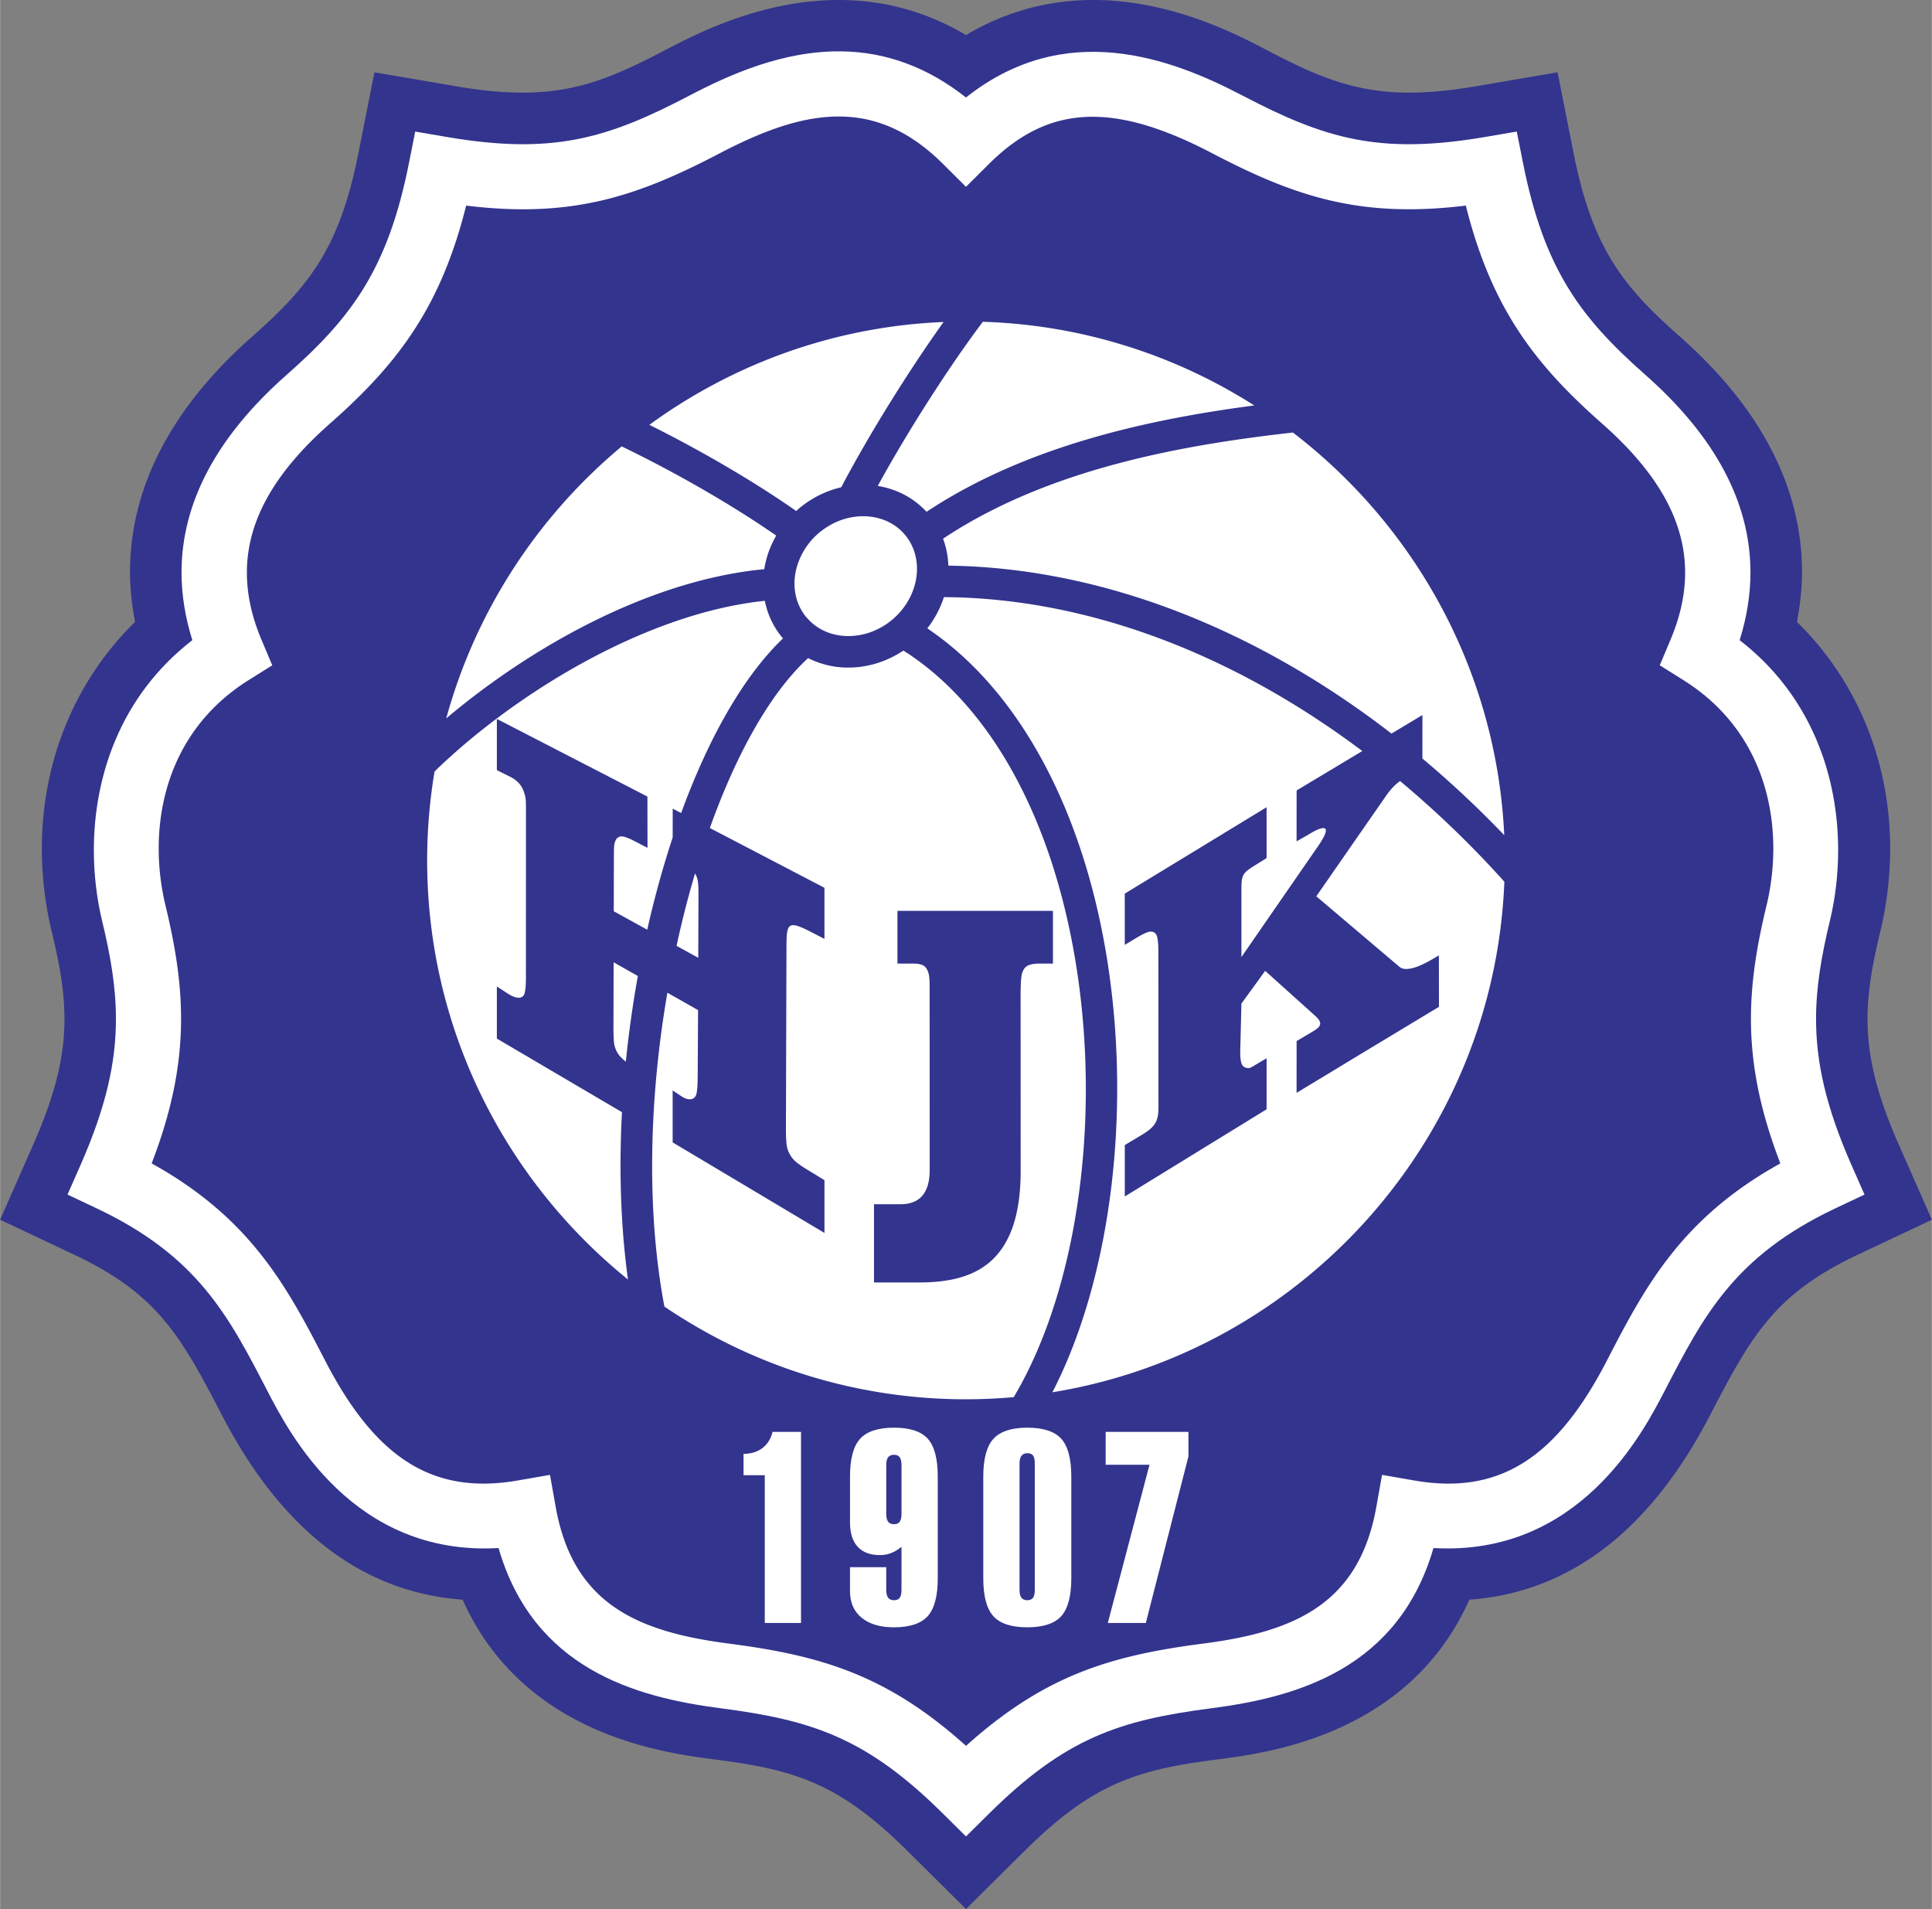
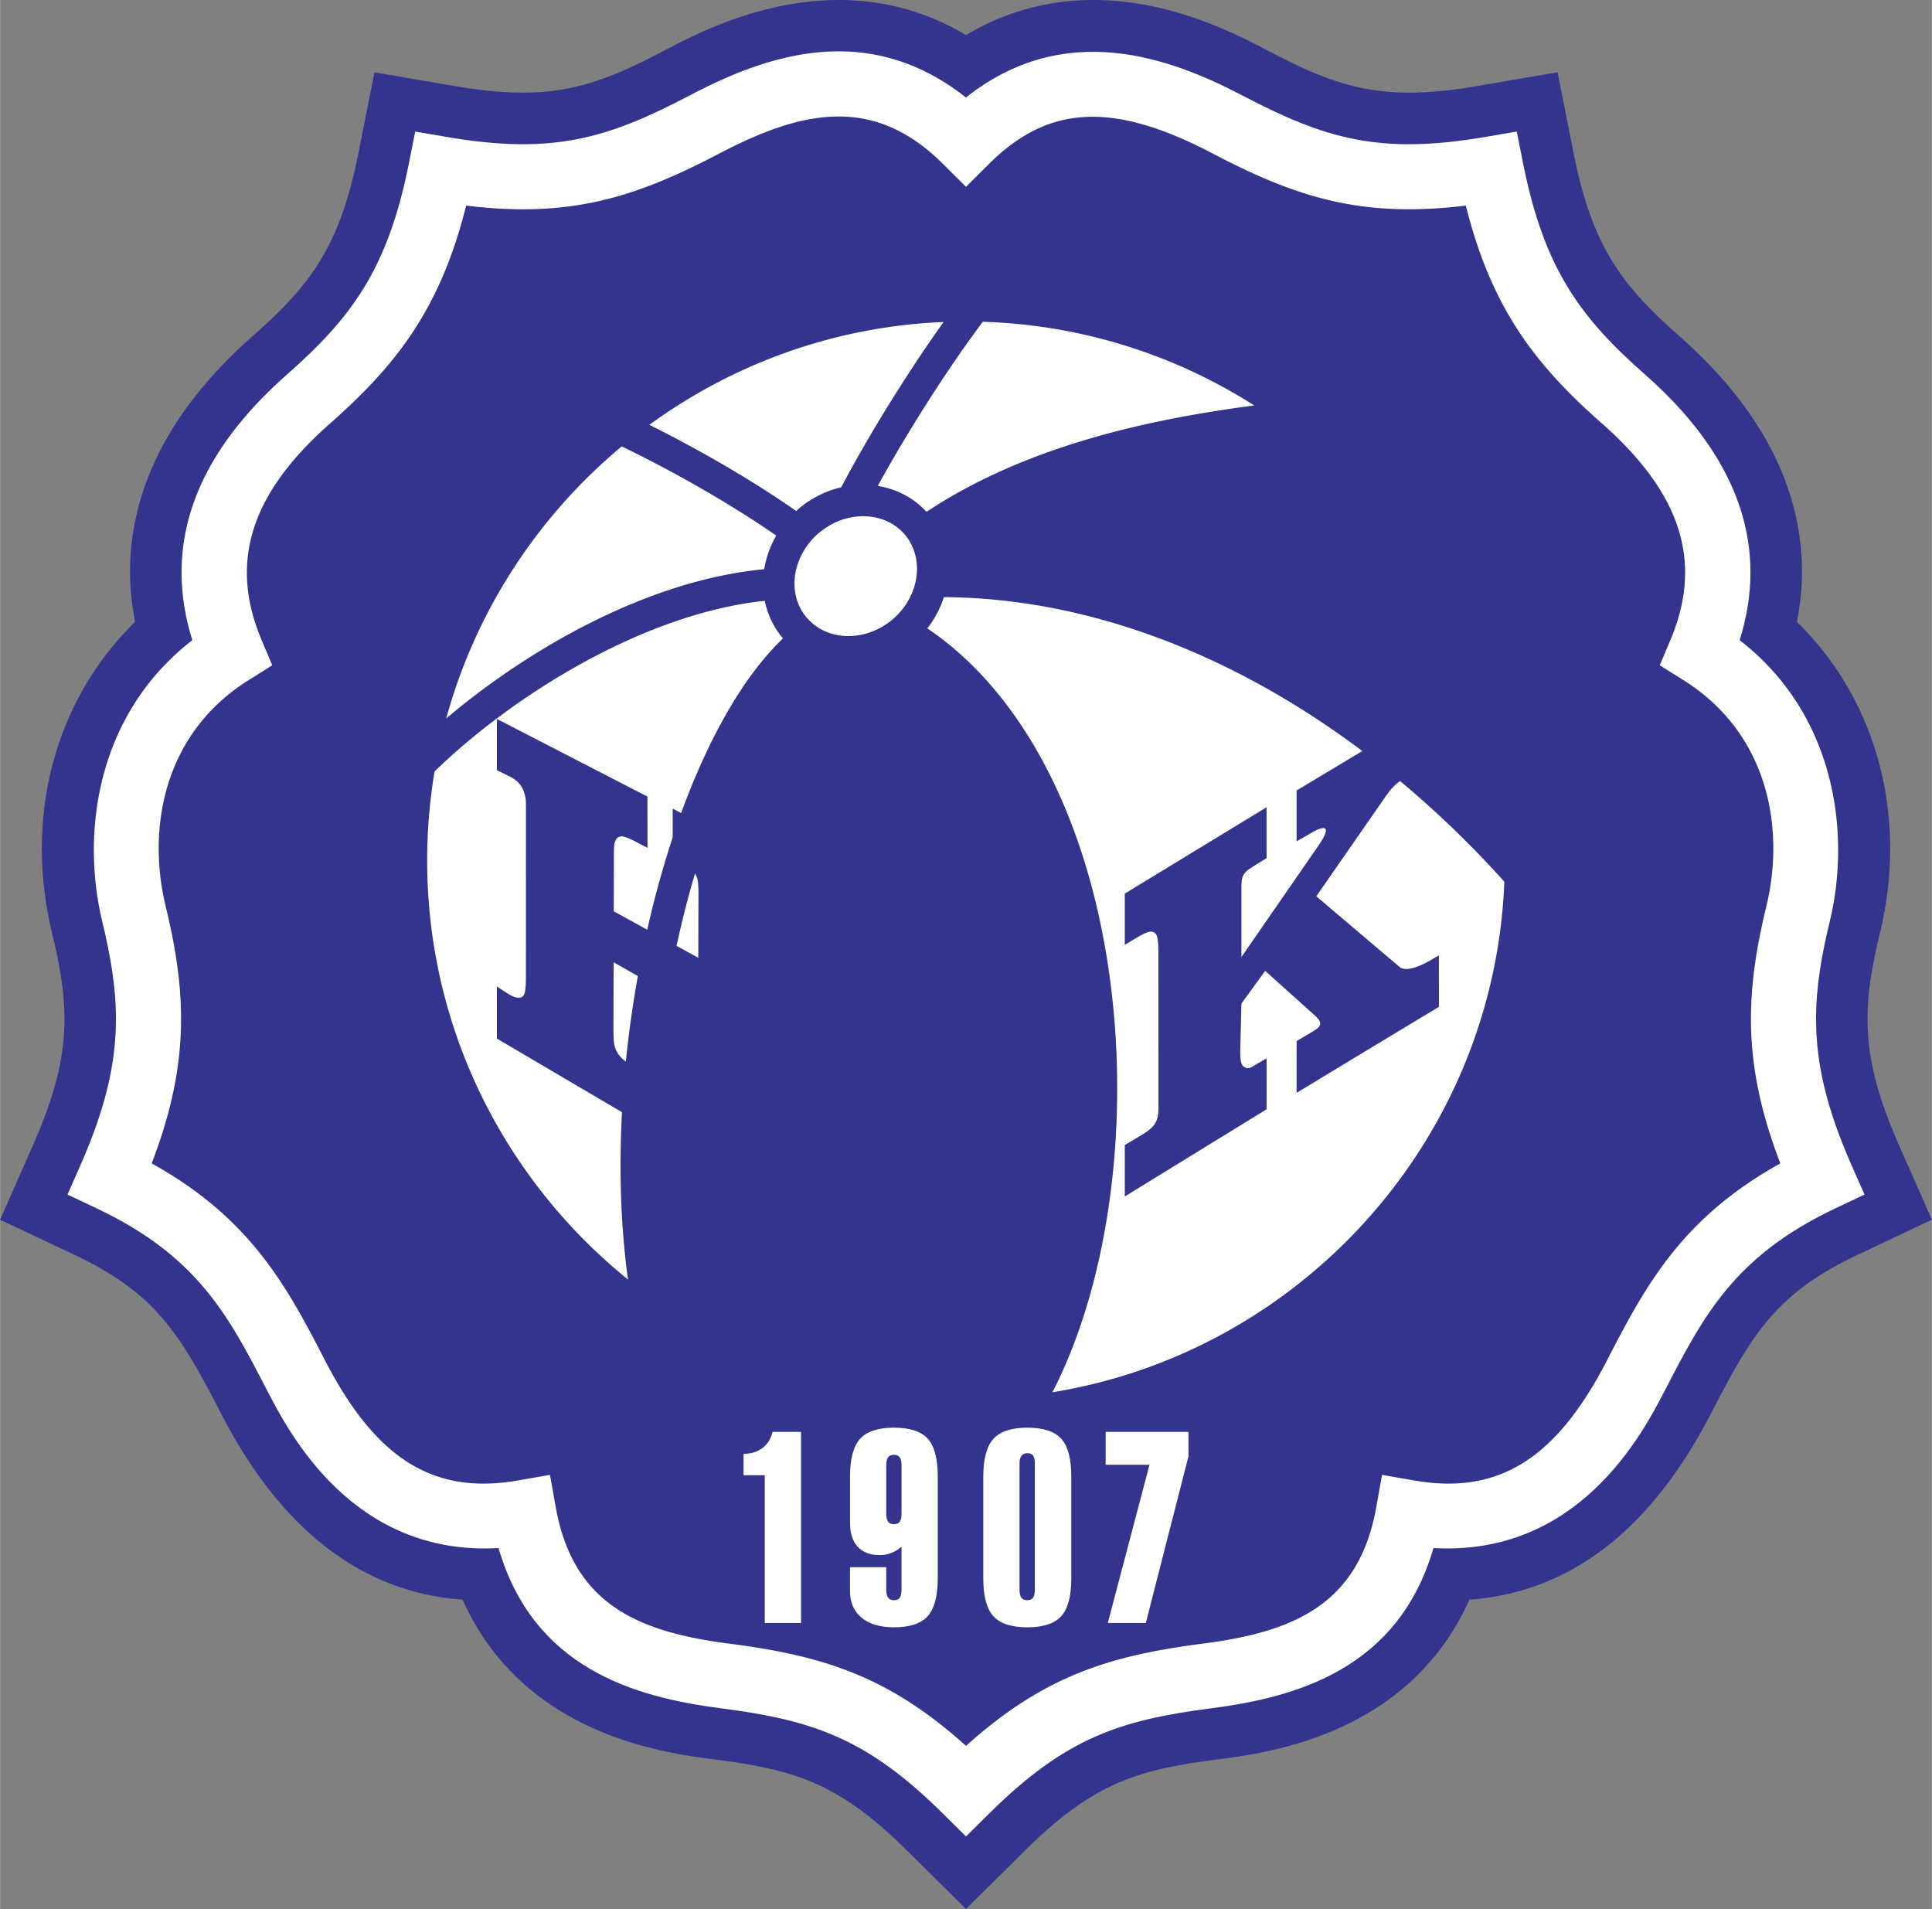
<svg xmlns="http://www.w3.org/2000/svg" width="2500" height="2470" viewBox="0 0 214.337 211.79">
  <rect x="0" y="0" width="214.337" height="211.79" fill="#808080" stroke="none" />
  <path d="M195.985 100.481c.48-1.987.758-4.14.758-6.347 0-6.772-2.611-14.064-9.993-18.69l-2.606-1.633 1.193-2.835c1.078-2.559 1.62-5.03 1.62-7.444 0-5.701-3.028-11.083-9.21-16.534-7.312-6.449-12.248-12.677-15.12-24.188-11.565 1.411-18.79-.907-28.109-5.789-10.997-5.76-18.181-5.422-24.799 1.167l-2.551 2.541-2.552-2.541c-3.506-3.491-7.225-5.211-11.368-5.259-3.8-.045-7.942 1.217-13.431 4.093-9.32 4.881-16.544 7.199-28.109 5.789-2.871 11.51-7.807 17.738-15.119 24.188-6.181 5.451-9.21 10.833-9.21 16.534 0 2.415.543 4.886 1.62 7.444l1.193 2.835-2.606 1.633c-7.381 4.626-9.993 11.917-9.993 18.69 0 2.208.277 4.36.758 6.347 1.053 4.357 1.723 8.388 1.723 12.555 0 4.903-.939 10.003-3.263 16.037 11.075 6.127 15.071 13.809 19.262 21.907 5.652 10.926 12.048 14.893 21.384 13.265l3.55-.619.632 3.547c1.922 10.782 9.078 13.864 19.231 15.174 10.418 1.345 17.658 3.585 26.297 11.343 8.64-7.758 15.879-9.998 26.298-11.344 10.153-1.31 17.309-4.392 19.23-15.173l.632-3.547 3.55.619c9.336 1.628 15.731-2.339 21.383-13.266 4.19-8.098 8.188-15.779 19.262-21.907-2.323-6.033-3.263-11.133-3.263-16.037.003-4.167.673-8.198 1.726-12.555z" fill="#33348e" />
  <path d="M210.669 127c-2.485-5.636-3.473-9.81-3.473-13.946 0-3.014.524-6.006 1.376-9.53a39.895 39.895 0 0 0 1.135-9.38c0-9.673-3.682-18.64-10.344-25.147.333-1.767.563-3.6.563-5.527 0-7.933-3.28-17.073-13.613-26.185-6.458-5.695-9.687-9.985-11.74-20.345l-1.768-8.919-8.962 1.534c-10.644 1.822-15.494.092-23.315-4.004-5.111-2.677-19.251-10.038-33.359-1.663C93.06-4.487 78.92 2.874 73.809 5.551c-7.821 4.096-12.671 5.827-23.315 4.004l-8.962-1.534-1.767 8.919c-2.054 10.36-5.281 14.649-11.74 20.345-10.332 9.112-13.612 18.252-13.612 26.185 0 1.927.229 3.76.562 5.526C8.311 75.504 4.63 84.472 4.63 94.145c0 3.075.371 6.221 1.135 9.38.852 3.523 1.376 6.516 1.376 9.53 0 4.136-.988 8.31-3.473 13.946L0 135.32l8.222 3.883c9.097 4.297 11.724 8.786 16.35 17.727 6.653 12.86 15.626 19.741 26.746 20.543 6.692 14.968 22.264 16.99 27.896 17.716 8.755 1.13 13.72 2.495 21.385 10.09l6.569 6.51 6.569-6.51c7.667-7.595 12.63-8.959 21.387-10.09 5.631-.727 21.203-2.748 27.895-17.716 11.121-.802 20.093-7.683 26.747-20.544 4.625-8.94 7.254-13.429 16.35-17.726l8.222-3.883-3.669-8.32z" fill="#33348e" />
  <path d="M201.484 113.052c0-3.52.589-6.972 1.531-10.871.583-2.407.921-5.079.921-7.861 0-8.064-2.869-17.058-10.928-23.298.794-2.541 1.199-5.047 1.199-7.513 0-7.734-3.902-15.081-11.676-21.936-7.157-6.312-11.22-11.682-13.566-23.521l-.686-3.457-3.473.595c-11.734 2.009-17.792.212-26.933-4.576-8.04-4.211-19.704-8.52-30.709.203-4.197-3.325-8.832-5.062-13.832-5.121-6.485-.076-12.422 2.588-16.871 4.918-9.141 4.788-15.199 6.584-26.933 4.576l-3.472-.595-.685 3.457c-2.347 11.839-6.41 17.21-13.567 23.521-7.774 6.856-11.675 14.202-11.675 21.937 0 2.466.404 4.971 1.198 7.512C13.268 77.262 10.4 86.255 10.4 94.32c0 2.782.339 5.454.921 7.861.943 3.899 1.531 7.351 1.531 10.871 0 4.842-1.114 9.813-3.953 16.254l-1.421 3.224 3.186 1.505c11.248 5.312 14.663 11.913 18.985 20.268 2.433 4.702 9.534 18.374 25.653 17.442 3.872 13.334 15.066 16.539 24.643 17.775 10.233 1.322 16.226 3.324 24.678 11.699l2.545 2.522 2.546-2.522c8.452-8.375 14.443-10.377 24.678-11.699 9.577-1.236 20.771-4.441 24.643-17.775 16.119.931 23.22-12.74 25.653-17.442 4.323-8.355 7.738-14.956 18.986-20.268l3.186-1.505-1.422-3.224c-2.839-6.44-3.954-11.41-3.954-16.254z" fill="#fff" />
  <path d="M178.263 150.979c-5.652 10.926-12.047 14.894-21.383 13.266l-3.55-.619-.632 3.547c-1.922 10.782-9.078 13.864-19.23 15.173-10.419 1.346-17.659 3.586-26.298 11.344-8.639-7.758-15.879-9.998-26.297-11.343-10.154-1.311-17.31-4.393-19.231-15.174l-.632-3.547-3.55.619c-9.336 1.628-15.731-2.339-21.384-13.265-4.19-8.099-8.187-15.78-19.262-21.907 2.323-6.033 3.263-11.134 3.263-16.037 0-4.167-.67-8.198-1.723-12.555a27.178 27.178 0 0 1-.758-6.347c0-6.772 2.611-14.063 9.993-18.69l2.606-1.633L29 70.976c-1.077-2.558-1.62-5.029-1.62-7.444 0-5.702 3.029-11.083 9.21-16.534 7.312-6.449 12.248-12.678 15.119-24.188 11.565 1.411 18.79-.908 28.109-5.789 5.489-2.875 9.631-4.138 13.431-4.093 4.143.048 7.862 1.769 11.368 5.259l2.552 2.541 2.551-2.541c6.618-6.589 13.802-6.926 24.799-1.167 9.319 4.881 16.544 7.199 28.109 5.789 2.872 11.51 7.807 17.739 15.12 24.188 6.182 5.451 9.21 10.833 9.21 16.534 0 2.414-.542 4.886-1.62 7.444l-1.193 2.835 2.606 1.633c7.381 4.626 9.993 11.917 9.993 18.69 0 2.208-.278 4.36-.758 6.347-1.054 4.357-1.724 8.388-1.724 12.555 0 4.904.94 10.003 3.263 16.037-11.075 6.128-15.072 13.809-19.262 21.907z" fill="#33348e" />
-   <path d="M89.577 68.614c.031.036.064.068.096.103l-.077-.115c-.008.003-.013.008-.019.012z" fill="#fff" />
-   <path d="M75.712 95.977l-1.093-.563.003-2.507a109.314 109.314 0 0 0-2.822 10.239l3.253 1.791a108.954 108.954 0 0 1 2.052-8.036c-.271-.429-.662-.542-1.393-.924z" fill="none" />
+   <path d="M75.712 95.977l-1.093-.563.003-2.507a109.314 109.314 0 0 0-2.822 10.239l3.253 1.791a108.954 108.954 0 0 1 2.052-8.036c-.271-.429-.662-.542-1.393-.924" fill="none" />
  <path d="M68.052 113.708c-.003 1.2.033 1.982.124 2.32.142.524.386.938.697 1.261.137.143.316.306.554.49.321-3.191.77-6.371 1.333-9.496l-2.689-1.522-.019 6.947zM75.054 104.936l2.409 1.326.023-6.969c.003-.857-.028-1.465-.131-1.808a2.286 2.286 0 0 0-.25-.584 110.458 110.458 0 0 0-1.265 4.643c-.28 1.126-.539 2.258-.786 3.392z" fill="#fff" />
  <g fill="#fff">
    <path d="M86.114 59.421c-4.802-3.331-10.996-6.922-17.146-9.896-9.279 7.734-16.192 18.217-19.47 30.178 8.936-7.548 22.14-15.301 35.286-16.556.202-1.285.649-2.55 1.33-3.726zM88.638 56.414a11.263 11.263 0 0 1 4.687-2.355c3.008-5.719 7.389-12.788 11.356-18.335-12.158.502-23.397 4.663-32.644 11.409 5.946 2.964 11.714 6.358 16.296 9.562.104-.093.198-.191.305-.281zM102.789 56.781c11.073-7.335 24.693-10.265 36.361-11.799a59.365 59.365 0 0 0-30.115-9.282c-3.848 5.117-8.372 12.214-11.658 18.21 2.053.33 3.96 1.295 5.412 2.871zM100.399 59.335c-1.188-1.416-2.952-2.101-4.795-2.061a7.372 7.372 0 0 0-2.44.48c-.67.255-1.32.612-1.928 1.068-.118.088-.237.173-.351.269a7.851 7.851 0 0 0-1.922 2.398c-.539 1.035-.825 2.151-.825 3.244 0 1.368.435 2.696 1.335 3.77.033.039.07.072.104.11l.019-.013.077.115c1.068 1.146 2.565 1.804 4.262 1.849 1.804.048 3.599-.598 5.053-1.818 1.56-1.308 2.549-3.157 2.717-5.072.141-1.626-.323-3.167-1.306-4.339z" />
    <path d="M55.116 109.443l1.183.77c.413.268 1.463.853 1.834.137.122-.234.208-.868.208-1.907l.003-18.667c0-1.217-.041-1.277-.162-1.711-.259-.926-.783-1.489-1.631-1.911l-1.435-.713v-5.683l16.704 8.614.011 5.69-1.341-.697c-.779-.405-1.308-.6-1.6-.57-.285.03-.489.189-.608.466-.117.276-.179.38-.181 1.507l-.016 6.33 3.717 2.046a109.177 109.177 0 0 1 2.822-10.239l.003-3.193.937.489c3.013-8.263 6.885-15.15 11.3-19.378-.021-.025-.046-.046-.068-.072a9.11 9.11 0 0 1-1.948-4.095c-13.283 1.386-27.806 10.349-36.644 18.932a59.783 59.783 0 0 0-.822 9.867c0 18.748 8.708 35.524 22.284 46.5-.814-5.886-1.007-12.195-.669-18.567l-13.881-8.165v-5.78zM155.331 86.65c-.51.365-.986.818-1.619 1.73l-7.677 11.057 9.231 7.83c.891.756 3.091-.516 3.743-.908l.628-.362.008 5.705c-2.609 1.57-5.213 3.143-7.815 4.713-2.605 1.572-5.372 3.256-7.981 4.829-.007-1.542.007-4.196 0-5.744l1.672-.988c.911-.539 1.372-.911.425-1.784l-5.583-5.017-2.635 3.629-.131 5.229c-.021.835.082 1.376.23 1.607s.614.459 1.011.225l1.681-.994v5.663l-15.732 9.67v-5.704l1.795-1.072c1.543-.92 1.943-1.516 1.942-3.115l-.009-17.252c0-.991-.084-1.613-.218-1.871-.131-.253-.349-.38-.65-.37-.295.011-.836.254-1.599.712l-1.262.76-.001-5.687 15.733-9.584v5.647l-.966.6c-.824.511-1.297.792-1.551 1.188-.239.371-.274.833-.274 1.645v7.543l8.501-12.298c1.78-2.574.528-2.292-1.113-1.259l-1.268.718.004-5.644 7.289-4.373c-14.558-10.935-30.719-16.981-46.424-17.076a11.13 11.13 0 0 1-1.842 3.464c8.652 5.826 15.211 16.372 18.585 29.987 4.624 18.661 2.648 40.501-4.702 54.763 27.638-4.489 49.021-28.039 50.144-56.644a113.11 113.11 0 0 0-11.57-11.168z" />
-     <path d="M157.806 84.149a115.097 115.097 0 0 1 9.082 8.505c-.845-18.167-9.863-34.258-23.447-44.668-12.07 1.357-27.086 3.966-38.818 11.778.352.945.551 1.951.587 2.991 16.718.221 33.863 6.814 49.168 18.631l3.432-2.059-.004 4.822zM118.064 100.545c-3.256-13.14-9.573-23.15-17.843-28.369-1.909 1.276-4.131 1.944-6.38 1.884a9.755 9.755 0 0 1-4.188-1.048c-4.045 3.694-7.865 10.333-10.906 18.851l12.716 6.631v5.672l-1.425-.738c-2.634-1.365-2.781-1.031-2.789 1.604l-.06 19.886c-.003 1.251.031 2.115.183 2.575.15.458.388.858.706 1.196.312.333 1.042.838 2.19 1.504l1.196.741v5.85L74.62 126.739v-5.764l1.043.694c.411.273 1.196.526 1.527-.112.135-.26.205-1.01.209-2.239l.042-7.254-3.406-1.928c-2.121 12.315-2.262 24.625-.329 34.819 9.56 6.489 21.082 10.286 33.462 10.286 1.785 0 3.551-.084 5.297-.238 7.964-13.381 10.279-35.571 5.599-54.458zm-1.248 6.357h-1.498c-.734 0-1.219.143-1.45.32-.229.174-.393.455-.494.827-.1.368-.149 1.218-.149 2.529l.008 19.331c.003 10.503-5.422 12.37-11.297 12.37H96.96v-8.675h2.917c1.897 0 3.264-.962 3.263-3.811l-.004-20.035c0-.817-.026-1.341-.078-1.587-.097-.465-.272-.794-.521-.989-.245-.193-.677-.28-1.287-.28h-1.687v-5.846h17.251v5.846z" />
  </g>
  <g fill="#fff">
    <path d="M113.969 158.39c-1.742 0-3.004.415-3.753 1.232-.75.82-1.13 2.229-1.13 4.188v11.31c0 1.962.378 3.373 1.125 4.192.742.814 2.006 1.227 3.757 1.227 1.752 0 3.017-.413 3.759-1.227.746-.819 1.125-2.229 1.125-4.192v-11.31c0-1.975-.378-3.388-1.125-4.203-.74-.807-2.005-1.217-3.758-1.217zm.831 17.979c0 .405-.059.69-.179.873-.127.193-.347.291-.653.291-.301 0-.524-.101-.665-.298-.129-.182-.195-.473-.195-.866v-13.998c0-.372.069-.658.205-.846.145-.201.365-.302.655-.302.304 0 .523.092.651.273.122.173.181.458.181.875v13.998zM84.613 160.628c-.569.441-1.285.665-2.127.667v2.367h2.356v16.394h4.022v-21.2h-3.158c-.184.747-.544 1.35-1.093 1.772zM99.182 158.39c-1.751 0-3.016.413-3.758 1.228-.747.818-1.125 2.229-1.125 4.192v5.114c0 1.165.288 2.067.856 2.684.563.61 1.39.919 2.459.919.414 0 .802-.064 1.151-.191.363-.127.72-.323 1.059-.583l.187-.142v4.758c0 .399-.058.684-.179.875-.132.192-.351.29-.652.29-.298 0-.521-.101-.666-.299-.129-.185-.195-.476-.195-.865v-2.502h-4.022v2.646c0 1.271.419 2.239 1.282 2.957.854.709 2.065 1.069 3.601 1.069 1.732 0 2.986-.413 3.729-1.227.747-.819 1.125-2.23 1.125-4.192v-11.31c0-1.977-.375-3.39-1.115-4.203-.739-.808-1.997-1.218-3.737-1.218zm.831 9.547c0 .405-.062.692-.189.874-.131.191-.348.289-.642.289-.298 0-.521-.096-.666-.288-.131-.188-.195-.475-.195-.875v-5.377c0-.401.064-.688.197-.878.142-.189.365-.285.664-.285.294 0 .51.097.642.288.127.183.189.469.189.875v5.377zM122.902 180.057h4.218l4.731-18.484v-2.716h-9.186l-.003 3.646h4.867s-4.55 17.266-4.627 17.554z" />
  </g>
</svg>